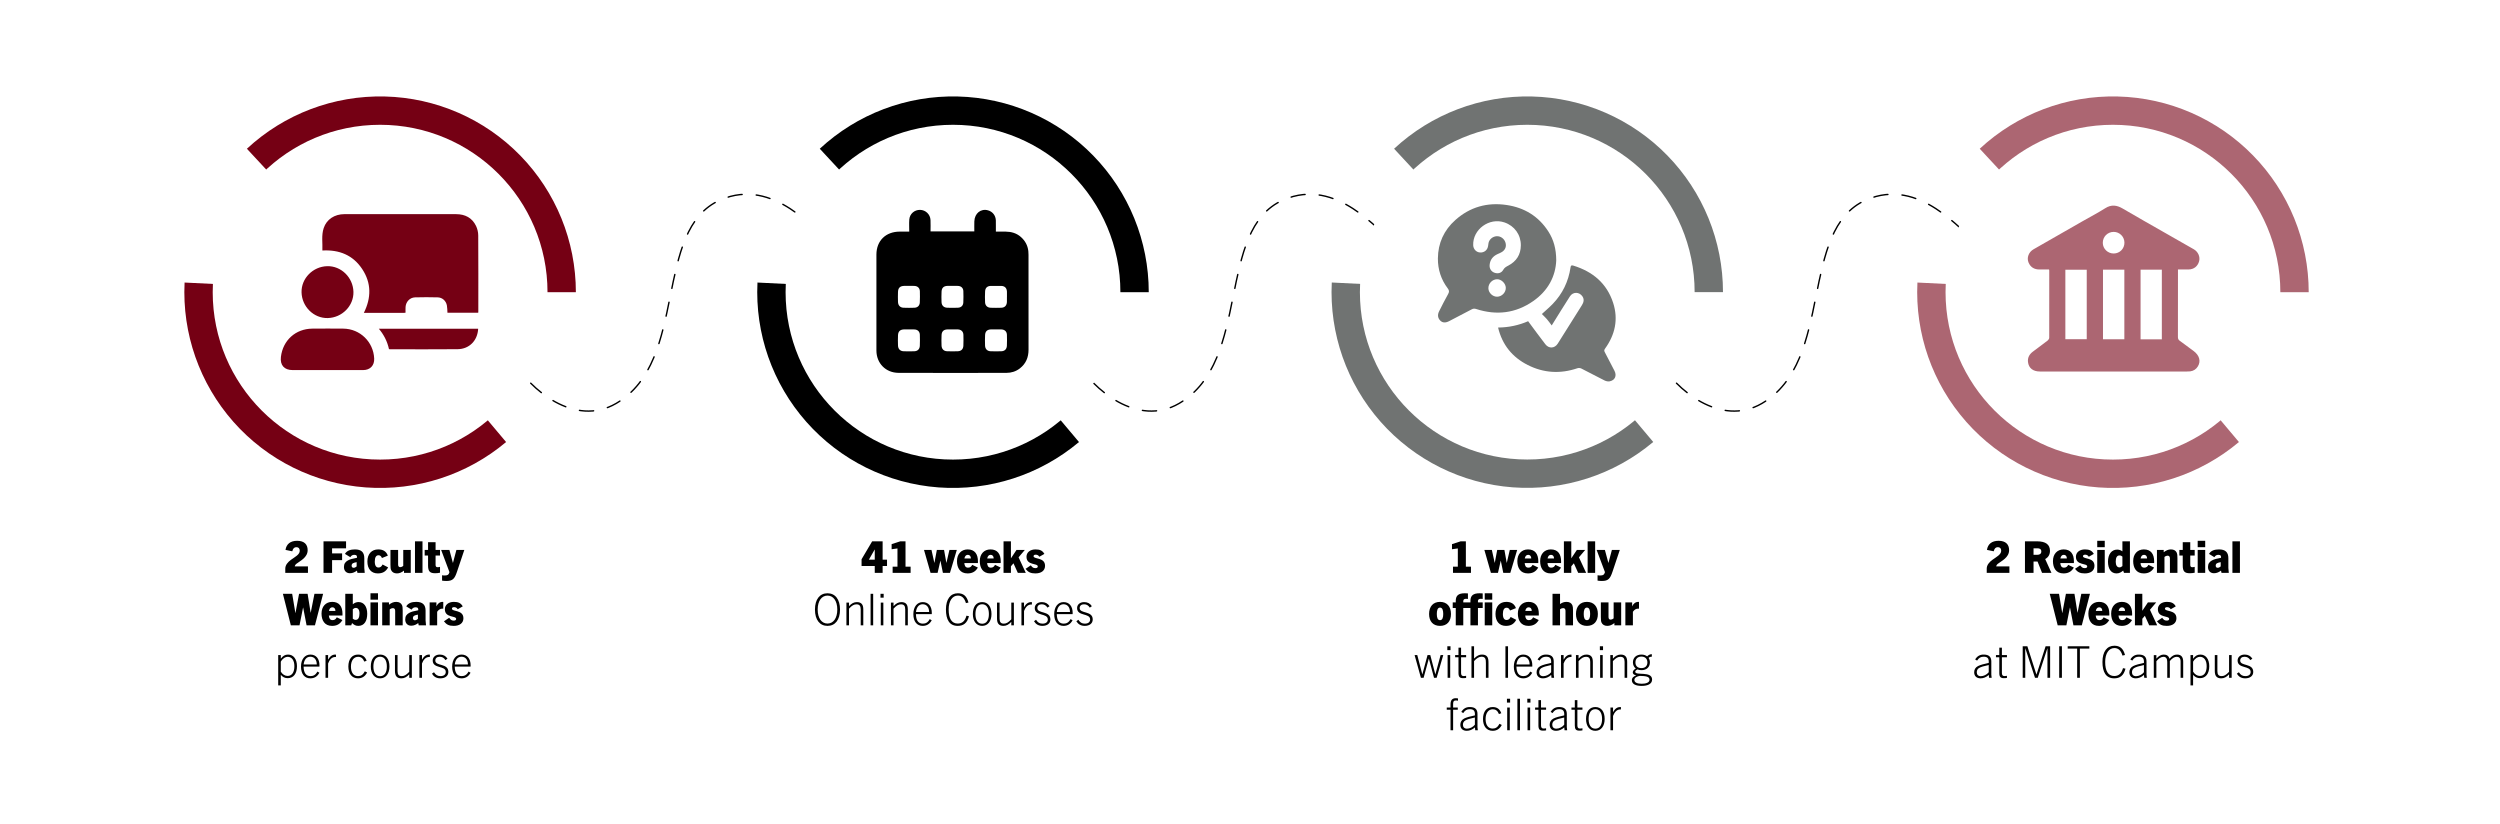
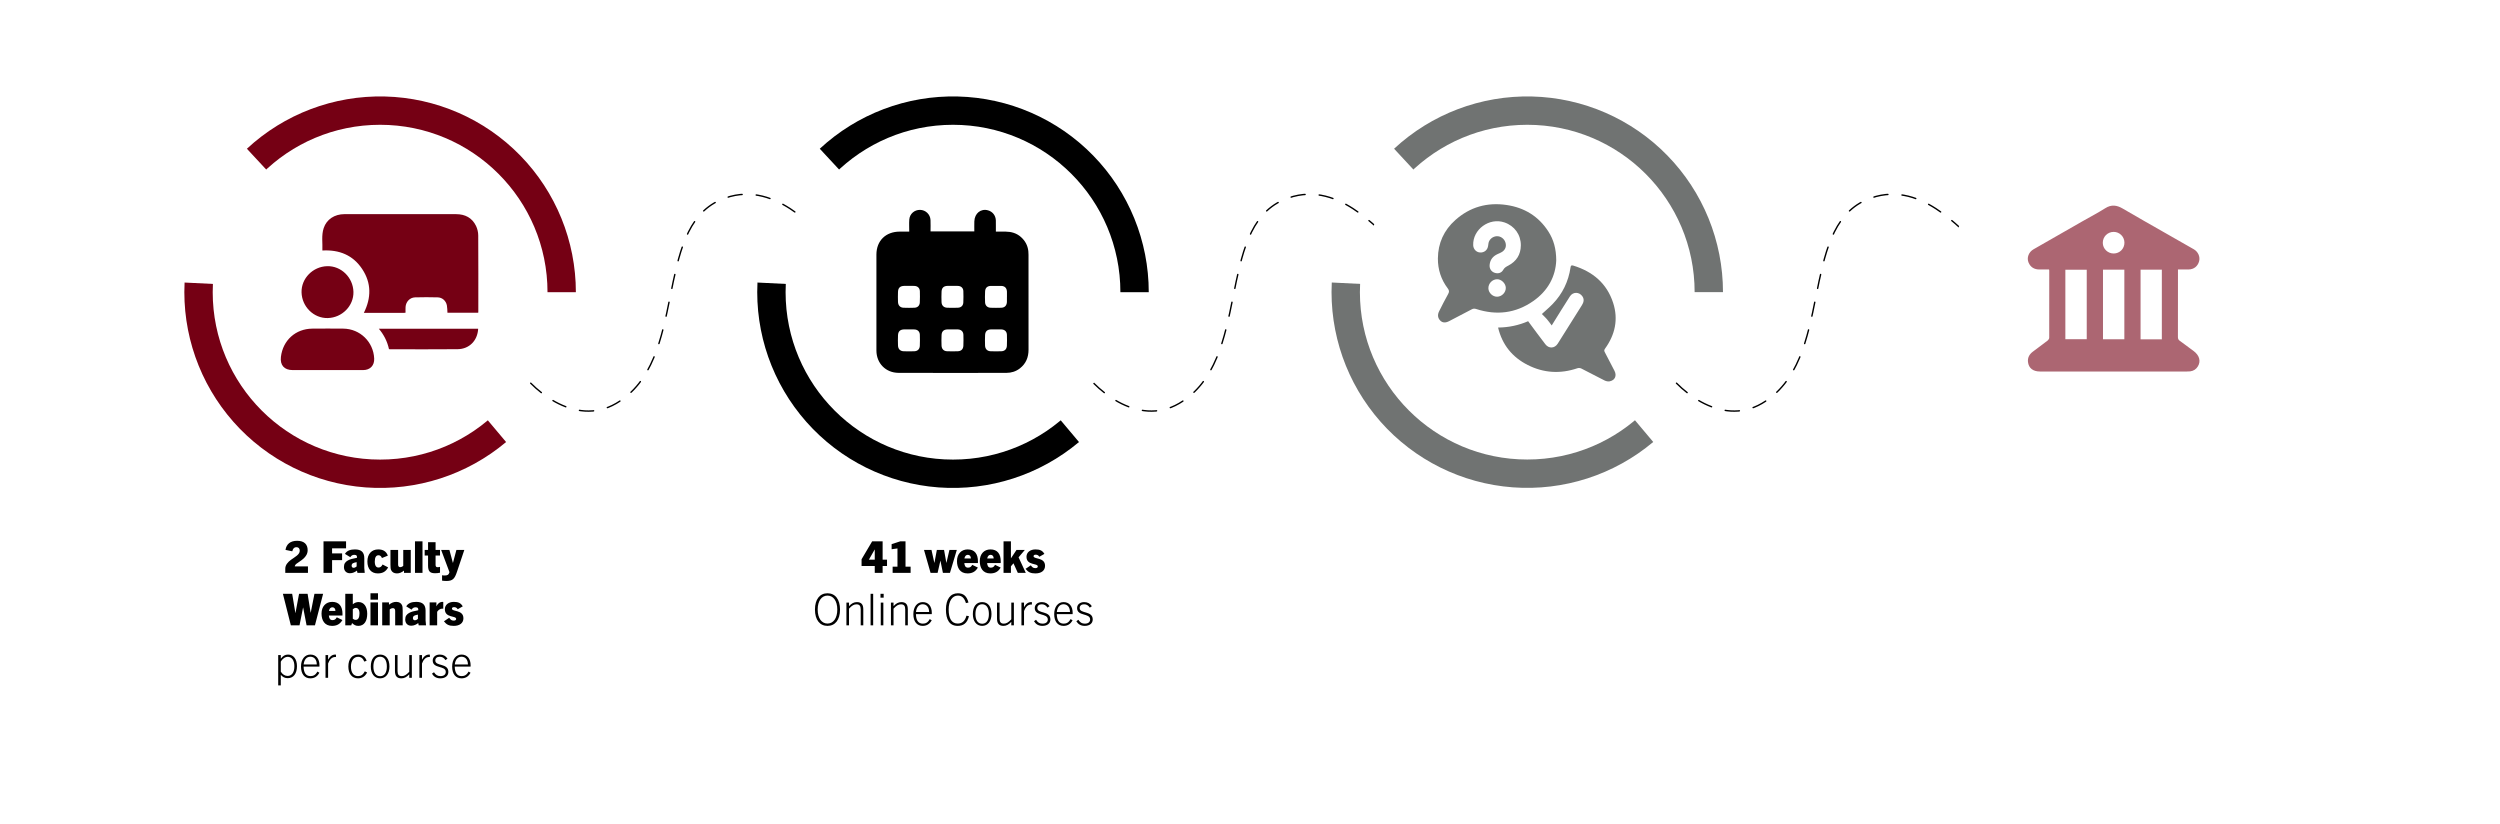
<svg xmlns="http://www.w3.org/2000/svg" width="1763" height="581" viewBox="0 0 1763 581" fill="none">
  <rect width="1763" height="581" fill="white" />
  <path d="M362 254.5C373.5 274.5 405.172 301.584 434.5 284.5C486 254.5 460 162 508 141C545.939 124.402 575.667 164.466 584.5 169.5" stroke="black" stroke-linecap="round" stroke-dasharray="10 10" />
  <path d="M759 254.5C770.5 274.5 802.172 301.584 831.5 284.5C883 254.5 857 162 905 141C942.939 124.402 972.667 164.466 981.5 169.5" stroke="black" stroke-linecap="round" stroke-dasharray="10 10" />
  <path d="M1170 254.5C1181.5 274.5 1213.17 301.584 1242.5 284.5C1294 254.5 1268 162 1316 141C1353.94 124.402 1383.67 164.466 1392.5 169.5" stroke="black" stroke-linecap="round" stroke-dasharray="10 10" />
  <path d="M386.103 206.051C386.103 175.246 374.061 145.661 352.549 123.612C331.037 101.562 301.757 88.795 270.961 88.036C240.165 87.277 210.293 98.585 187.72 119.548M150.144 200.233C148.625 231.001 159.194 261.144 179.594 284.227C199.994 307.309 228.608 321.504 259.329 323.78C290.05 326.056 320.444 316.234 344.023 296.409" stroke="#750014" stroke-width="40" />
  <g filter="url(#filter0_d_7824_56)">
    <circle cx="268.051" cy="206.051" r="118.051" fill="white" />
  </g>
  <path d="M217.174 404H201.178V401.024C201.178 398.389 203.038 396.374 205.177 394.793C208.06 392.685 211.377 391.135 211.377 388.376C211.377 386.733 210.509 385.865 209.021 385.865C207.657 385.865 206.634 386.578 206.107 388.779L201.333 387.787C201.984 383.633 204.805 381.37 209.548 381.37C214.601 381.37 216.957 383.974 216.957 387.973C216.957 393.212 211.563 395.599 209.021 397.583C208.308 398.141 207.905 398.885 207.874 399.443H217.174V404ZM234.185 404H228.14V381.742H244.043V386.671H234.185V390.236H241.253V395.01H234.185V404ZM257.21 404H252.064L251.723 402.388C250.359 403.411 248.778 404.248 246.763 404.248C244.283 404.248 242.547 402.605 242.547 399.846C242.547 397.521 243.57 396.25 245.213 395.289C246.856 394.328 248.902 393.894 251.723 393.367C251.909 392.127 251.537 391.259 249.863 391.259C248.53 391.259 247.662 391.848 247.042 392.933L243.26 390.608C244.624 388.252 247.197 387.446 250.328 387.446C254.73 387.446 256.9 389.399 256.9 393.615V400.528L257.21 404ZM251.506 399.443V396.436C250.235 396.684 249.646 396.808 248.871 397.211C248.282 397.521 247.972 398.172 247.972 398.916C247.972 399.877 248.53 400.404 249.336 400.404C250.173 400.404 250.855 400.032 251.506 399.443ZM269.779 398.079L273.716 400.125C272.042 403.132 269.841 404.372 266.4 404.372C261.843 404.372 259.084 401.21 259.084 395.94C259.084 390.577 262.153 387.446 266.71 387.446C269.903 387.446 272.352 388.624 273.499 391.848L269.345 393.522C268.787 392.158 268.043 391.538 266.834 391.569C265.315 391.6 264.292 392.902 264.292 396.002C264.292 399.133 265.439 400.218 266.927 400.218C268.291 400.218 269.159 399.412 269.779 398.079ZM289.674 404H284.9V402.388C283.164 403.721 281.676 404.372 279.878 404.372C277.925 404.372 276.437 403.504 275.786 401.954C275.476 401.21 275.352 400.311 275.352 398.141V387.818H280.746V398.079C280.746 399.381 281.304 399.97 282.265 399.97C282.854 399.97 283.629 399.691 284.373 399.04V387.818H289.674V404ZM297.944 404H292.643V381.742H297.944V404ZM310.3 399.753V403.876C309.246 404.093 308.099 404.248 306.89 404.248C303.263 404.248 301.868 403.008 301.868 398.792V391.755H299.481V387.818H301.868V382.362H307.169V387.818H310.3V391.755H307.169V398.327C307.169 399.536 307.634 400.001 308.657 400.001C309.153 400.001 309.742 399.908 310.3 399.753ZM322.286 403.163C320.643 408.092 319.31 409.704 314.784 409.704C313.699 409.704 312.614 409.611 311.746 409.456V405.674C312.397 405.798 313.141 405.829 313.668 405.829C315.776 405.829 316.396 405.178 316.799 403.938L316.954 403.442L311.095 387.818H316.923L319.372 396.932H319.434L321.852 387.818H327.432L322.286 403.163ZM222.095 441H216.205L213.787 428.445H213.725L211.214 441H205.107L199.496 418.742H206.037L208.3 432.289H208.362L210.904 418.742H216.918L219.057 432.072H219.119L221.754 418.742H227.861L222.095 441ZM241.462 437.249C239.602 440.504 236.998 441.372 234.146 441.372C228.907 441.372 226.737 437.466 226.737 432.692C226.737 427.639 229.806 424.446 234.27 424.446C239.23 424.446 241.524 427.701 241.524 432.94C241.524 433.219 241.524 433.56 241.493 434.056H231.914C232.069 436.04 232.72 437.311 234.549 437.311C236.037 437.311 236.843 436.567 237.494 435.327L241.462 437.249ZM234.394 428.259C233.03 428.259 232.286 429.251 231.976 430.832H236.533C236.564 429.251 235.696 428.259 234.394 428.259ZM247.679 441H243.494V418.742H248.795V426.12C250.221 424.973 251.523 424.57 252.825 424.57C256.638 424.57 258.963 427.732 258.963 432.847C258.963 437.776 256.979 441.372 252.67 441.372C250.686 441.372 249.632 440.597 248.268 439.388L247.679 441ZM248.795 429.623V436.319C249.291 436.784 250.004 437.125 250.841 437.125C252.639 437.125 253.507 435.482 253.507 432.568C253.507 429.995 252.484 428.693 250.872 428.693C250.159 428.693 249.446 429.065 248.795 429.623ZM266.565 422.896H261.264V418.37H266.565V422.896ZM266.565 441H261.264V424.818H266.565V441ZM283.975 441H278.674V430.739C278.674 429.437 277.992 428.848 277.031 428.848C276.442 428.848 275.574 429.127 274.83 429.778V441H269.529V424.818H274.303V426.43C276.039 425.097 277.589 424.446 279.387 424.446C281.495 424.446 282.89 425.314 283.541 426.864C283.851 427.608 283.975 428.507 283.975 430.677V441ZM300.426 441H295.28L294.939 439.388C293.575 440.411 291.994 441.248 289.979 441.248C287.499 441.248 285.763 439.605 285.763 436.846C285.763 434.521 286.786 433.25 288.429 432.289C290.072 431.328 292.118 430.894 294.939 430.367C295.125 429.127 294.753 428.259 293.079 428.259C291.746 428.259 290.878 428.848 290.258 429.933L286.476 427.608C287.84 425.252 290.413 424.446 293.544 424.446C297.946 424.446 300.116 426.399 300.116 430.615V437.528L300.426 441ZM294.722 436.443V433.436C293.451 433.684 292.862 433.808 292.087 434.211C291.498 434.521 291.188 435.172 291.188 435.916C291.188 436.877 291.746 437.404 292.552 437.404C293.389 437.404 294.071 437.032 294.722 436.443ZM308.282 441H302.981V424.818H307.755V427.608C308.592 425.779 310.018 424.446 312.095 424.446C312.281 424.446 312.374 424.446 312.591 424.477V429.251C312.312 429.22 312.126 429.22 311.971 429.22C310.576 429.22 309.398 429.84 308.282 431.421V441ZM326.332 427.608L322.798 429.623C322.023 428.445 321.186 428.166 320.194 428.166C319.233 428.166 318.706 428.538 318.706 429.251C318.706 431.545 326.797 429.809 326.797 436.009C326.797 439.481 324.038 441.372 319.977 441.372C316.66 441.372 314.893 440.504 313.064 438.148L316.753 435.668C317.776 436.97 318.303 437.652 319.977 437.652C321.062 437.652 321.682 437.218 321.682 436.474C321.682 433.932 313.715 435.978 313.715 429.623C313.715 426.492 316.35 424.446 320.07 424.446C323.015 424.446 324.937 425.159 326.332 427.608ZM198.018 483.332H196.189V461.973H198.018V464.546C199.475 462.562 200.963 461.601 203.164 461.601C207.008 461.601 209.426 464.887 209.426 469.816C209.426 475.055 206.946 478.248 202.885 478.248C200.901 478.248 199.413 477.504 198.018 475.892V483.332ZM198.018 466.623V473.66C199.227 475.613 200.963 476.667 202.792 476.667C205.954 476.667 207.597 473.97 207.597 469.816C207.597 465.693 205.799 463.182 202.854 463.182C201.335 463.182 199.444 464.143 198.018 466.623ZM225.223 474.404C223.766 477.225 221.503 478.372 218.837 478.372C214.838 478.372 212.265 475.365 212.265 470.095C212.265 464.887 214.993 461.601 218.868 461.601C222.991 461.601 225.285 464.639 225.285 469.196C225.285 469.413 225.285 469.692 225.254 470.095H214.094C214.187 474.249 215.582 476.791 218.961 476.791C220.945 476.791 222.588 475.985 223.797 473.598L225.223 474.404ZM218.806 463.12C215.892 463.12 214.435 465.662 214.125 468.576H223.394C223.363 465.321 221.751 463.12 218.806 463.12ZM231.379 478H229.55V461.973H231.379V465.197C232.805 462.624 234.479 461.601 236.432 461.601C236.618 461.601 236.711 461.601 236.928 461.632V463.337C236.68 463.306 236.463 463.306 236.37 463.306C233.859 463.306 232.247 465.538 231.379 467.894V478ZM257.282 473.412L258.894 474.249C257.468 477.008 255.298 478.372 252.477 478.372C248.199 478.372 245.657 475.117 245.657 470.064C245.657 464.763 248.23 461.601 252.508 461.601C255.422 461.601 257.499 462.965 258.553 465.972L256.91 466.561C255.949 464.205 254.585 463.182 252.539 463.182C249.47 463.182 247.486 465.848 247.486 470.064C247.486 474.311 249.315 476.791 252.477 476.791C254.523 476.791 256.011 475.861 257.282 473.412ZM268.062 478.372C264.094 478.372 261.49 475.179 261.49 470.033C261.49 464.732 263.97 461.601 268.062 461.601C272.154 461.601 274.634 464.732 274.634 470.033C274.634 475.179 272.03 478.372 268.062 478.372ZM268.062 476.853C271.224 476.853 272.805 474.156 272.805 470.033C272.805 465.879 271.224 463.12 268.062 463.12C264.9 463.12 263.319 465.879 263.319 470.033C263.319 474.156 264.9 476.853 268.062 476.853ZM290.432 478H288.603V475.52C286.836 477.442 285.131 478.372 283.054 478.372C281.442 478.372 280.264 477.907 279.52 476.977C278.807 476.109 278.528 474.807 278.528 473.133V461.973H280.357V473.226C280.357 475.706 281.225 476.791 283.333 476.791C285.038 476.791 286.433 476.078 288.603 473.753V461.973H290.432V478ZM297.587 478H295.758V461.973H297.587V465.197C299.013 462.624 300.687 461.601 302.64 461.601C302.826 461.601 302.919 461.601 303.136 461.632V463.337C302.888 463.306 302.671 463.306 302.578 463.306C300.067 463.306 298.455 465.538 297.587 467.894V478ZM315.562 464.484L314.136 465.507C313.02 463.802 311.78 463.151 310.013 463.151C308.091 463.151 306.975 464.205 306.975 465.817C306.975 470.002 316.182 467.46 316.182 473.846C316.182 476.667 313.888 478.372 310.54 478.372C307.812 478.372 305.921 477.225 304.619 475.086L306.045 474.063C307.285 476.016 308.587 476.791 310.633 476.791C313.02 476.791 314.353 475.644 314.353 473.846C314.353 469.165 305.146 471.769 305.146 465.817C305.146 463.337 307.192 461.601 310.137 461.601C312.586 461.601 314.353 462.593 315.562 464.484ZM331.816 474.404C330.359 477.225 328.096 478.372 325.43 478.372C321.431 478.372 318.858 475.365 318.858 470.095C318.858 464.887 321.586 461.601 325.461 461.601C329.584 461.601 331.878 464.639 331.878 469.196C331.878 469.413 331.878 469.692 331.847 470.095H320.687C320.78 474.249 322.175 476.791 325.554 476.791C327.538 476.791 329.181 475.985 330.39 473.598L331.816 474.404ZM325.399 463.12C322.485 463.12 321.028 465.662 320.718 468.576H329.987C329.956 465.321 328.344 463.12 325.399 463.12Z" fill="black" />
  <path d="M1195.05 206.026C1195.05 175.227 1183.01 145.649 1161.5 123.604C1140 101.559 1110.72 88.795 1079.93 88.036C1049.15 87.277 1019.28 98.583 996.711 119.541M959.144 200.209C957.626 230.97 968.192 261.106 988.587 284.184C1008.98 307.262 1037.59 321.453 1068.31 323.729C1099.02 326.004 1129.41 316.184 1152.98 296.364" stroke="#707372" stroke-width="40" />
  <g filter="url(#filter1_d_7824_56)">
    <circle cx="1077.03" cy="206.026" r="118.026" fill="white" />
  </g>
  <path d="M790.103 206.051C790.103 175.246 778.061 145.661 756.549 123.612C735.037 101.562 705.757 88.795 674.961 88.036C644.165 87.277 614.293 98.585 591.72 119.548M554.144 200.233C552.625 231.001 563.194 261.144 583.594 284.227C603.994 307.309 632.608 321.504 663.329 323.78C694.05 326.056 724.444 316.234 748.023 296.409" stroke="black" stroke-width="40" />
  <g filter="url(#filter2_d_7824_56)">
    <circle cx="672.051" cy="206.051" r="118.051" fill="white" />
  </g>
  <path d="M1608.1 206.051C1608.1 175.246 1596.06 145.661 1574.55 123.612C1553.04 101.562 1523.76 88.795 1492.96 88.036C1462.17 87.277 1432.29 98.585 1409.72 119.548M1372.14 200.233C1370.63 231.001 1381.19 261.144 1401.59 284.227C1421.99 307.309 1450.61 321.504 1481.33 323.78C1512.05 326.056 1542.44 316.234 1566.02 296.409" stroke="white" stroke-width="40" />
-   <path d="M1608.1 206.051C1608.1 175.246 1596.06 145.661 1574.55 123.612C1553.04 101.562 1523.76 88.795 1492.96 88.036C1462.17 87.277 1432.29 98.585 1409.72 119.548M1372.14 200.233C1370.63 231.001 1381.19 261.144 1401.59 284.227C1421.99 307.309 1450.61 321.504 1481.33 323.78C1512.05 326.056 1542.44 316.234 1566.02 296.409" stroke="#750014" stroke-opacity="0.6" stroke-width="40" />
  <g filter="url(#filter3_d_7824_56)">
    <circle cx="1490.05" cy="206.051" r="118.051" fill="white" />
  </g>
  <path d="M622.428 404H616.879V399.164H607.579V394.39L615.05 381.742H622.428V394.7H625.528V399.164H622.428V404ZM616.879 394.7V387.539H616.817L612.725 394.7H616.879ZM642.165 404H629.486V399.598H632.896V386.764L628.773 387.322V383.726L634.88 381.742H638.569V399.598H642.165V404ZM669.903 404H664.943L663.207 395.475H663.145L661.192 404H656.232L651.613 387.818H656.883L658.898 396.901H658.96L660.665 387.818H665.749L667.361 396.901H667.423L669.531 387.818H674.739L669.903 404ZM689.59 400.249C687.73 403.504 685.126 404.372 682.274 404.372C677.035 404.372 674.865 400.466 674.865 395.692C674.865 390.639 677.934 387.446 682.398 387.446C687.358 387.446 689.652 390.701 689.652 395.94C689.652 396.219 689.652 396.56 689.621 397.056H680.042C680.197 399.04 680.848 400.311 682.677 400.311C684.165 400.311 684.971 399.567 685.622 398.327L689.59 400.249ZM682.522 391.259C681.158 391.259 680.414 392.251 680.104 393.832H684.661C684.692 392.251 683.824 391.259 682.522 391.259ZM705.665 400.249C703.805 403.504 701.201 404.372 698.349 404.372C693.11 404.372 690.94 400.466 690.94 395.692C690.94 390.639 694.009 387.446 698.473 387.446C703.433 387.446 705.727 390.701 705.727 395.94C705.727 396.219 705.727 396.56 705.696 397.056H696.117C696.272 399.04 696.923 400.311 698.752 400.311C700.24 400.311 701.046 399.567 701.697 398.327L705.665 400.249ZM698.597 391.259C697.233 391.259 696.489 392.251 696.179 393.832H700.736C700.767 392.251 699.899 391.259 698.597 391.259ZM723.383 404H717.772L714.703 397.242L712.905 399.35V404H707.697V381.742H712.905V393.646H712.967L716.842 387.818H722.701L718.299 393.026L723.383 404ZM736.498 390.608L732.964 392.623C732.189 391.445 731.352 391.166 730.36 391.166C729.399 391.166 728.872 391.538 728.872 392.251C728.872 394.545 736.963 392.809 736.963 399.009C736.963 402.481 734.204 404.372 730.143 404.372C726.826 404.372 725.059 403.504 723.23 401.148L726.919 398.668C727.942 399.97 728.469 400.652 730.143 400.652C731.228 400.652 731.848 400.218 731.848 399.474C731.848 396.932 723.881 398.978 723.881 392.623C723.881 389.492 726.516 387.446 730.236 387.446C733.181 387.446 735.103 388.159 736.498 390.608ZM583.543 441.372C578.118 441.372 574.708 437.125 574.708 429.871C574.708 422.617 578.118 418.37 583.543 418.37C588.968 418.37 592.378 422.617 592.378 429.871C592.378 437.125 588.968 441.372 583.543 441.372ZM583.543 439.729C587.635 439.729 590.456 436.04 590.456 429.871C590.456 423.702 587.635 420.013 583.543 420.013C579.451 420.013 576.63 423.702 576.63 429.871C576.63 436.04 579.451 439.729 583.543 439.729ZM608.798 441H606.969V429.747C606.969 427.267 606.101 426.182 603.993 426.182C602.288 426.182 600.893 426.895 598.723 429.22V441H596.894V424.973H598.723V427.453C600.49 425.531 602.195 424.601 604.272 424.601C605.884 424.601 607.062 425.066 607.806 425.996C608.519 426.864 608.798 428.166 608.798 429.84V441ZM615.767 441H613.938V418.742H615.767V441ZM623.159 421.47H620.927V418.742H623.159V421.47ZM622.942 441H621.113V424.973H622.942V441ZM640.192 441H638.363V429.747C638.363 427.267 637.495 426.182 635.387 426.182C633.682 426.182 632.287 426.895 630.117 429.22V441H628.288V424.973H630.117V427.453C631.884 425.531 633.589 424.601 635.666 424.601C637.278 424.601 638.456 425.066 639.2 425.996C639.913 426.864 640.192 428.166 640.192 429.84V441ZM657.05 437.404C655.593 440.225 653.33 441.372 650.664 441.372C646.665 441.372 644.092 438.365 644.092 433.095C644.092 427.887 646.82 424.601 650.695 424.601C654.818 424.601 657.112 427.639 657.112 432.196C657.112 432.413 657.112 432.692 657.081 433.095H645.921C646.014 437.249 647.409 439.791 650.788 439.791C652.772 439.791 654.415 438.985 655.624 436.598L657.05 437.404ZM650.633 426.12C647.719 426.12 646.262 428.662 645.952 431.576H655.221C655.19 428.321 653.578 426.12 650.633 426.12ZM681.549 434.18L683.316 434.552C682.076 439.45 679.348 441.372 675.38 441.372C669.521 441.372 667.072 436.939 667.072 429.809C667.072 422.586 670.234 418.37 675.473 418.37C679.317 418.37 681.735 420.199 682.975 424.911L681.177 425.314C680.092 421.656 678.263 420.013 675.473 420.013C671.536 420.013 668.994 423.888 668.994 429.809C668.994 436.133 671.071 439.729 675.38 439.729C678.511 439.729 680.526 437.962 681.549 434.18ZM692.623 441.372C688.655 441.372 686.051 438.179 686.051 433.033C686.051 427.732 688.531 424.601 692.623 424.601C696.715 424.601 699.195 427.732 699.195 433.033C699.195 438.179 696.591 441.372 692.623 441.372ZM692.623 439.853C695.785 439.853 697.366 437.156 697.366 433.033C697.366 428.879 695.785 426.12 692.623 426.12C689.461 426.12 687.88 428.879 687.88 433.033C687.88 437.156 689.461 439.853 692.623 439.853ZM714.993 441H713.164V438.52C711.397 440.442 709.692 441.372 707.615 441.372C706.003 441.372 704.825 440.907 704.081 439.977C703.368 439.109 703.089 437.807 703.089 436.133V424.973H704.918V436.226C704.918 438.706 705.786 439.791 707.894 439.791C709.599 439.791 710.994 439.078 713.164 436.753V424.973H714.993V441ZM722.148 441H720.319V424.973H722.148V428.197C723.574 425.624 725.248 424.601 727.201 424.601C727.387 424.601 727.48 424.601 727.697 424.632V426.337C727.449 426.306 727.232 426.306 727.139 426.306C724.628 426.306 723.016 428.538 722.148 430.894V441ZM740.123 427.484L738.697 428.507C737.581 426.802 736.341 426.151 734.574 426.151C732.652 426.151 731.536 427.205 731.536 428.817C731.536 433.002 740.743 430.46 740.743 436.846C740.743 439.667 738.449 441.372 735.101 441.372C732.373 441.372 730.482 440.225 729.18 438.086L730.606 437.063C731.846 439.016 733.148 439.791 735.194 439.791C737.581 439.791 738.914 438.644 738.914 436.846C738.914 432.165 729.707 434.769 729.707 428.817C729.707 426.337 731.753 424.601 734.698 424.601C737.147 424.601 738.914 425.593 740.123 427.484ZM756.377 437.404C754.92 440.225 752.657 441.372 749.991 441.372C745.992 441.372 743.419 438.365 743.419 433.095C743.419 427.887 746.147 424.601 750.022 424.601C754.145 424.601 756.439 427.639 756.439 432.196C756.439 432.413 756.439 432.692 756.408 433.095H745.248C745.341 437.249 746.736 439.791 750.115 439.791C752.099 439.791 753.742 438.985 754.951 436.598L756.377 437.404ZM749.96 426.12C747.046 426.12 745.589 428.662 745.279 431.576H754.548C754.517 428.321 752.905 426.12 749.96 426.12ZM769.973 427.484L768.547 428.507C767.431 426.802 766.191 426.151 764.424 426.151C762.502 426.151 761.386 427.205 761.386 428.817C761.386 433.002 770.593 430.46 770.593 436.846C770.593 439.667 768.299 441.372 764.951 441.372C762.223 441.372 760.332 440.225 759.03 438.086L760.456 437.063C761.696 439.016 762.998 439.791 765.044 439.791C767.431 439.791 768.764 438.644 768.764 436.846C768.764 432.165 759.557 434.769 759.557 428.817C759.557 426.337 761.603 424.601 764.548 424.601C766.997 424.601 768.764 425.593 769.973 427.484Z" fill="black" />
-   <path d="M1037.33 404H1024.65V399.598H1028.06V386.764L1023.94 387.322V383.726L1030.05 381.742H1033.73V399.598H1037.33V404ZM1065.07 404H1060.11L1058.37 395.475H1058.31L1056.36 404H1051.4L1046.78 387.818H1052.05L1054.06 396.901H1054.12L1055.83 387.818H1060.91L1062.53 396.901H1062.59L1064.7 387.818H1069.9L1065.07 404ZM1084.76 400.249C1082.9 403.504 1080.29 404.372 1077.44 404.372C1072.2 404.372 1070.03 400.466 1070.03 395.692C1070.03 390.639 1073.1 387.446 1077.56 387.446C1082.52 387.446 1084.82 390.701 1084.82 395.94C1084.82 396.219 1084.82 396.56 1084.79 397.056H1075.21C1075.36 399.04 1076.01 400.311 1077.84 400.311C1079.33 400.311 1080.14 399.567 1080.79 398.327L1084.76 400.249ZM1077.69 391.259C1076.32 391.259 1075.58 392.251 1075.27 393.832H1079.83C1079.86 392.251 1078.99 391.259 1077.69 391.259ZM1100.83 400.249C1098.97 403.504 1096.37 404.372 1093.51 404.372C1088.28 404.372 1086.11 400.466 1086.11 395.692C1086.11 390.639 1089.17 387.446 1093.64 387.446C1098.6 387.446 1100.89 390.701 1100.89 395.94C1100.89 396.219 1100.89 396.56 1100.86 397.056H1091.28C1091.44 399.04 1092.09 400.311 1093.92 400.311C1095.41 400.311 1096.21 399.567 1096.86 398.327L1100.83 400.249ZM1093.76 391.259C1092.4 391.259 1091.65 392.251 1091.34 393.832H1095.9C1095.93 392.251 1095.06 391.259 1093.76 391.259ZM1118.55 404H1112.94L1109.87 397.242L1108.07 399.35V404H1102.86V381.742H1108.07V393.646H1108.13L1112.01 387.818H1117.87L1113.46 393.026L1118.55 404ZM1124.9 404H1119.6V381.742H1124.9V404ZM1137.14 403.163C1135.49 408.092 1134.16 409.704 1129.64 409.704C1128.55 409.704 1127.47 409.611 1126.6 409.456V405.674C1127.25 405.798 1127.99 405.829 1128.52 405.829C1130.63 405.829 1131.25 405.178 1131.65 403.938L1131.81 403.442L1125.95 387.818H1131.77L1134.22 396.932H1134.29L1136.7 387.818H1142.28L1137.14 403.163ZM1015.51 441.372C1010.61 441.372 1007.79 438.21 1007.79 433.002C1007.79 427.639 1010.7 424.446 1015.51 424.446C1020.31 424.446 1023.23 427.639 1023.23 433.002C1023.23 438.21 1020.4 441.372 1015.51 441.372ZM1015.51 437.342C1017.18 437.342 1017.77 435.575 1017.77 433.002C1017.77 430.615 1017.3 428.476 1015.51 428.476C1013.71 428.476 1013.24 430.615 1013.24 433.002C1013.24 435.575 1013.83 437.342 1015.51 437.342ZM1042.25 441H1036.95V428.755H1031.9V441H1026.6V428.755H1024.46V424.818H1026.6V423.764C1026.6 419.982 1028.49 418.37 1032.98 418.37C1033.73 418.37 1034.47 418.401 1035.19 418.463V422.369C1034.84 422.307 1034.26 422.276 1033.95 422.276C1032.89 422.276 1031.9 422.524 1031.9 423.888V424.818H1036.95V423.764C1036.95 419.982 1038.91 418.37 1043.4 418.37C1044.14 418.37 1044.89 418.401 1045.6 418.463V422.369C1045.26 422.307 1044.67 422.276 1044.36 422.276C1043.31 422.276 1042.25 422.524 1042.25 423.888V424.818H1045.6V428.755H1042.25V441ZM1052.33 422.896H1047.03V418.37H1052.33V422.896ZM1052.33 441H1047.03V424.818H1052.33V441ZM1065.32 435.079L1069.25 437.125C1067.58 440.132 1065.38 441.372 1061.94 441.372C1057.38 441.372 1054.62 438.21 1054.62 432.94C1054.62 427.577 1057.69 424.446 1062.25 424.446C1065.44 424.446 1067.89 425.624 1069.04 428.848L1064.88 430.522C1064.32 429.158 1063.58 428.538 1062.37 428.569C1060.85 428.6 1059.83 429.902 1059.83 433.002C1059.83 436.133 1060.98 437.218 1062.46 437.218C1063.83 437.218 1064.7 436.412 1065.32 435.079ZM1085.12 437.249C1083.26 440.504 1080.65 441.372 1077.8 441.372C1072.56 441.372 1070.39 437.466 1070.39 432.692C1070.39 427.639 1073.46 424.446 1077.93 424.446C1082.89 424.446 1085.18 427.701 1085.18 432.94C1085.18 433.219 1085.18 433.56 1085.15 434.056H1075.57C1075.73 436.04 1076.38 437.311 1078.21 437.311C1079.69 437.311 1080.5 436.567 1081.15 435.327L1085.12 437.249ZM1078.05 428.259C1076.69 428.259 1075.94 429.251 1075.63 430.832H1080.19C1080.22 429.251 1079.35 428.259 1078.05 428.259ZM1109.29 441H1103.99V430.739C1103.99 429.437 1103.3 428.848 1102.34 428.848C1101.75 428.848 1100.98 429.034 1100.14 429.685V441H1094.84V418.742H1100.14V425.996C1101.66 424.942 1102.93 424.446 1104.73 424.446C1106.84 424.446 1108.2 425.314 1108.85 426.864C1109.16 427.608 1109.29 428.507 1109.29 430.677V441ZM1119.1 441.372C1114.2 441.372 1111.38 438.21 1111.38 433.002C1111.38 427.639 1114.3 424.446 1119.1 424.446C1123.91 424.446 1126.82 427.639 1126.82 433.002C1126.82 438.21 1124 441.372 1119.1 441.372ZM1119.1 437.342C1120.78 437.342 1121.37 435.575 1121.37 433.002C1121.37 430.615 1120.9 428.476 1119.1 428.476C1117.3 428.476 1116.84 430.615 1116.84 433.002C1116.84 435.575 1117.43 437.342 1119.1 437.342ZM1143.25 441H1138.47V439.388C1136.74 440.721 1135.25 441.372 1133.45 441.372C1131.5 441.372 1130.01 440.504 1129.36 438.954C1129.05 438.21 1128.92 437.311 1128.92 435.141V424.818H1134.32V435.079C1134.32 436.381 1134.88 436.97 1135.84 436.97C1136.43 436.97 1137.2 436.691 1137.94 436.04V424.818H1143.25V441ZM1151.52 441H1146.21V424.818H1150.99V427.608C1151.83 425.779 1153.25 424.446 1155.33 424.446C1155.51 424.446 1155.61 424.446 1155.82 424.477V429.251C1155.55 429.22 1155.36 429.22 1155.2 429.22C1153.81 429.22 1152.63 429.84 1151.52 431.421V441ZM1013.11 478H1011.28L1007.65 464.484H1007.59L1003.93 478H1002.04L997.576 461.973H999.467L1003 475.52H1003.06L1006.69 461.973H1008.64L1012.18 475.52H1012.24L1015.9 461.973H1017.79L1013.11 478ZM1022.9 458.47H1020.66V455.742H1022.9V458.47ZM1022.68 478H1020.85V461.973H1022.68V478ZM1033.91 476.574V478.062C1033.23 478.186 1032.58 478.248 1031.74 478.248C1029.39 478.248 1028.52 477.318 1028.52 474.59V463.492H1026.16V461.973H1028.52V456.734H1030.35V461.973H1033.91V463.492H1030.35V474.559C1030.35 475.985 1030.84 476.76 1032.05 476.76C1032.67 476.76 1033.2 476.729 1033.91 476.574ZM1049.68 478H1047.85V467.584C1047.85 465.011 1047.63 463.12 1044.78 463.12C1042.95 463.12 1041.25 464.267 1039.51 466.189V478H1037.68V455.742H1039.51V464.391C1041.62 462.283 1043.29 461.601 1045 461.601C1046.76 461.601 1047.88 462.004 1048.69 462.996C1049.52 464.019 1049.68 465.445 1049.68 467.646V478ZM1063.46 478H1061.63V455.742H1063.46V478ZM1080.52 474.404C1079.06 477.225 1076.8 478.372 1074.13 478.372C1070.14 478.372 1067.56 475.365 1067.56 470.095C1067.56 464.887 1070.29 461.601 1074.17 461.601C1078.29 461.601 1080.58 464.639 1080.58 469.196C1080.58 469.413 1080.58 469.692 1080.55 470.095H1069.39C1069.48 474.249 1070.88 476.791 1074.26 476.791C1076.24 476.791 1077.89 475.985 1079.09 473.598L1080.52 474.404ZM1074.1 463.12C1071.19 463.12 1069.73 465.662 1069.42 468.576H1078.69C1078.66 465.321 1077.05 463.12 1074.1 463.12ZM1095.95 478H1094.12L1093.9 475.954C1092.1 477.597 1090.09 478.372 1088.13 478.372C1085.22 478.372 1083.61 476.667 1083.61 474.094C1083.61 472.358 1084.35 470.746 1086.27 469.723C1087.85 468.886 1090.89 468.111 1093.87 467.491C1094.12 464.081 1092.85 463.12 1090.27 463.12C1088.23 463.12 1086.89 463.895 1085.65 465.848L1084.29 465.042C1085.78 462.655 1087.67 461.601 1090.27 461.601C1094.05 461.601 1095.7 463.244 1095.7 466.499V475.83L1095.95 478ZM1093.87 474.063V468.979C1090.4 469.692 1088.38 470.312 1087.05 471.087C1085.96 471.738 1085.44 472.792 1085.44 474.094C1085.44 475.768 1086.46 476.853 1088.29 476.853C1090.24 476.853 1092.54 475.768 1093.87 474.063ZM1102.66 478H1100.83V461.973H1102.66V465.197C1104.09 462.624 1105.76 461.601 1107.71 461.601C1107.9 461.601 1107.99 461.601 1108.21 461.632V463.337C1107.96 463.306 1107.74 463.306 1107.65 463.306C1105.14 463.306 1103.53 465.538 1102.66 467.894V478ZM1123.27 478H1121.44V466.747C1121.44 464.267 1120.57 463.182 1118.47 463.182C1116.76 463.182 1115.37 463.895 1113.2 466.22V478H1111.37V461.973H1113.2V464.453C1114.96 462.531 1116.67 461.601 1118.74 461.601C1120.36 461.601 1121.53 462.066 1122.28 462.996C1122.99 463.864 1123.27 465.166 1123.27 466.84V478ZM1130.46 458.47H1128.22V455.742H1130.46V458.47ZM1130.24 478H1128.41V461.973H1130.24V478ZM1147.49 478H1145.66V466.747C1145.66 464.267 1144.79 463.182 1142.68 463.182C1140.98 463.182 1139.58 463.895 1137.41 466.22V478H1135.59V461.973H1137.41V464.453C1139.18 462.531 1140.89 461.601 1142.96 461.601C1144.58 461.601 1145.75 462.066 1146.5 462.996C1147.21 463.864 1147.49 465.166 1147.49 466.84V478ZM1163.51 467.088C1163.51 470.467 1161.15 472.606 1157.53 472.606C1156.47 472.606 1155.51 472.42 1154.68 472.079C1153.9 472.482 1153.16 473.04 1153.16 473.722C1153.16 476.698 1165.06 472.947 1165.06 479.24C1165.06 482.402 1161.77 483.704 1157.74 483.704C1153.56 483.704 1150.8 482.464 1150.8 479.674C1150.8 477.969 1151.98 476.977 1153.81 476.326V476.264C1152.35 475.954 1151.42 475.272 1151.42 474.187C1151.42 473.164 1152.29 472.172 1153.56 471.428C1152.29 470.467 1151.54 468.979 1151.54 467.088C1151.54 463.833 1153.9 461.601 1157.53 461.601C1159.17 461.601 1160.57 462.066 1161.59 462.903C1162.39 461.973 1163.51 461.322 1164.87 461.322V463.089C1163.94 463.089 1163.17 463.399 1162.55 463.926C1163.17 464.794 1163.51 465.879 1163.51 467.088ZM1161.74 467.15C1161.74 464.608 1160.16 463.027 1157.53 463.027C1154.89 463.027 1153.31 464.608 1153.31 467.15C1153.31 469.723 1154.95 471.149 1157.53 471.149C1160.1 471.149 1161.74 469.723 1161.74 467.15ZM1163.23 479.395C1163.23 477.07 1160.75 476.76 1156.44 476.636C1154.52 476.915 1152.57 477.814 1152.57 479.519C1152.57 481.348 1154.71 482.185 1157.74 482.185C1160.72 482.185 1163.23 481.348 1163.23 479.395ZM1024.74 515H1022.91V500.492H1020.25V498.973H1022.91V496.772C1022.91 493.951 1023.9 492.37 1026.72 492.37C1027.19 492.37 1027.65 492.401 1028.18 492.525V494.137C1027.75 494.013 1027.31 493.951 1026.88 493.951C1025.39 493.951 1024.74 494.447 1024.74 496.431V498.973H1028.03V500.492H1024.74V515ZM1042.16 515H1040.34L1040.12 512.954C1038.32 514.597 1036.31 515.372 1034.35 515.372C1031.44 515.372 1029.83 513.667 1029.83 511.094C1029.83 509.358 1030.57 507.746 1032.49 506.723C1034.07 505.886 1037.11 505.111 1040.09 504.491C1040.34 501.081 1039.06 500.12 1036.49 500.12C1034.45 500.12 1033.11 500.895 1031.87 502.848L1030.51 502.042C1032 499.655 1033.89 498.601 1036.49 498.601C1040.27 498.601 1041.92 500.244 1041.92 503.499V512.83L1042.16 515ZM1040.09 511.063V505.979C1036.62 506.692 1034.6 507.312 1033.27 508.087C1032.18 508.738 1031.66 509.792 1031.66 511.094C1031.66 512.768 1032.68 513.853 1034.51 513.853C1036.46 513.853 1038.75 512.768 1040.09 511.063ZM1057.44 510.412L1059.05 511.249C1057.62 514.008 1055.45 515.372 1052.63 515.372C1048.35 515.372 1045.81 512.117 1045.81 507.064C1045.81 501.763 1048.38 498.601 1052.66 498.601C1055.58 498.601 1057.65 499.965 1058.71 502.972L1057.06 503.561C1056.1 501.205 1054.74 500.182 1052.69 500.182C1049.62 500.182 1047.64 502.848 1047.64 507.064C1047.64 511.311 1049.47 513.791 1052.63 513.791C1054.68 513.791 1056.16 512.861 1057.44 510.412ZM1064.93 495.47H1062.7V492.742H1064.93V495.47ZM1064.71 515H1062.88V498.973H1064.71V515ZM1071.89 515H1070.06V492.742H1071.89V515ZM1079.28 495.47H1077.05V492.742H1079.28V495.47ZM1079.06 515H1077.23V498.973H1079.06V515ZM1090.3 513.574V515.062C1089.62 515.186 1088.97 515.248 1088.13 515.248C1085.77 515.248 1084.9 514.318 1084.9 511.59V500.492H1082.55V498.973H1084.9V493.734H1086.73V498.973H1090.3V500.492H1086.73V511.559C1086.73 512.985 1087.23 513.76 1088.44 513.76C1089.06 513.76 1089.59 513.729 1090.3 513.574ZM1105.16 515H1103.33L1103.12 512.954C1101.32 514.597 1099.3 515.372 1097.35 515.372C1094.44 515.372 1092.83 513.667 1092.83 511.094C1092.83 509.358 1093.57 507.746 1095.49 506.723C1097.07 505.886 1100.11 505.111 1103.09 504.491C1103.33 501.081 1102.06 500.12 1099.49 500.12C1097.44 500.12 1096.11 500.895 1094.87 502.848L1093.51 502.042C1095 499.655 1096.89 498.601 1099.49 498.601C1103.27 498.601 1104.92 500.244 1104.92 503.499V512.83L1105.16 515ZM1103.09 511.063V505.979C1099.61 506.692 1097.6 507.312 1096.27 508.087C1095.18 508.738 1094.65 509.792 1094.65 511.094C1094.65 512.768 1095.68 513.853 1097.51 513.853C1099.46 513.853 1101.75 512.768 1103.09 511.063ZM1115.94 513.574V515.062C1115.26 515.186 1114.61 515.248 1113.77 515.248C1111.41 515.248 1110.55 514.318 1110.55 511.59V500.492H1108.19V498.973H1110.55V493.734H1112.37V498.973H1115.94V500.492H1112.37V511.559C1112.37 512.985 1112.87 513.76 1114.08 513.76C1114.7 513.76 1115.23 513.729 1115.94 513.574ZM1125.04 515.372C1121.07 515.372 1118.47 512.179 1118.47 507.033C1118.47 501.732 1120.95 498.601 1125.04 498.601C1129.13 498.601 1131.61 501.732 1131.61 507.033C1131.61 512.179 1129.01 515.372 1125.04 515.372ZM1125.04 513.853C1128.2 513.853 1129.78 511.156 1129.78 507.033C1129.78 502.879 1128.2 500.12 1125.04 500.12C1121.88 500.12 1120.3 502.879 1120.3 507.033C1120.3 511.156 1121.88 513.853 1125.04 513.853ZM1137.52 515H1135.69V498.973H1137.52V502.197C1138.95 499.624 1140.62 498.601 1142.57 498.601C1142.76 498.601 1142.85 498.601 1143.07 498.632V500.337C1142.82 500.306 1142.6 500.306 1142.51 500.306C1140 500.306 1138.39 502.538 1137.52 504.894V515Z" fill="black" />
-   <path d="M1417.03 404H1401.04V401.024C1401.04 398.389 1402.9 396.374 1405.04 394.793C1407.92 392.685 1411.24 391.135 1411.24 388.376C1411.24 386.733 1410.37 385.865 1408.88 385.865C1407.52 385.865 1406.49 386.578 1405.97 388.779L1401.19 387.787C1401.84 383.633 1404.66 381.37 1409.41 381.37C1414.46 381.37 1416.82 383.974 1416.82 387.973C1416.82 393.212 1411.42 395.599 1408.88 397.583C1408.17 398.141 1407.76 398.885 1407.73 399.443H1417.03V404ZM1446.69 404H1440.06L1436.87 395.971H1434.05V404H1428V381.742H1436.56C1442.6 381.742 1445.64 384.005 1445.64 388.469C1445.64 391.228 1444.31 393.15 1442.26 394.235L1446.69 404ZM1434.05 391.259H1436.46C1437.7 391.259 1439.53 390.98 1439.53 388.934C1439.53 386.919 1437.95 386.671 1436.74 386.671H1434.05V391.259ZM1462.47 400.249C1460.61 403.504 1458 404.372 1455.15 404.372C1449.91 404.372 1447.74 400.466 1447.74 395.692C1447.74 390.639 1450.81 387.446 1455.28 387.446C1460.24 387.446 1462.53 390.701 1462.53 395.94C1462.53 396.219 1462.53 396.56 1462.5 397.056H1452.92C1453.07 399.04 1453.73 400.311 1455.55 400.311C1457.04 400.311 1457.85 399.567 1458.5 398.327L1462.47 400.249ZM1455.4 391.259C1454.04 391.259 1453.29 392.251 1452.98 393.832H1457.54C1457.57 392.251 1456.7 391.259 1455.4 391.259ZM1476.56 390.608L1473.02 392.623C1472.25 391.445 1471.41 391.166 1470.42 391.166C1469.46 391.166 1468.93 391.538 1468.93 392.251C1468.93 394.545 1477.02 392.809 1477.02 399.009C1477.02 402.481 1474.26 404.372 1470.2 404.372C1466.89 404.372 1465.12 403.504 1463.29 401.148L1466.98 398.668C1468 399.97 1468.53 400.652 1470.2 400.652C1471.29 400.652 1471.91 400.218 1471.91 399.474C1471.91 396.932 1463.94 398.978 1463.94 392.623C1463.94 389.492 1466.58 387.446 1470.3 387.446C1473.24 387.446 1475.16 388.159 1476.56 390.608ZM1484.27 385.896H1478.97V381.37H1484.27V385.896ZM1484.27 404H1478.97V387.818H1484.27V404ZM1502.02 404H1497.84L1497.25 402.388C1495.88 403.504 1494.55 404.372 1492.57 404.372C1488.63 404.372 1486.55 401.024 1486.55 396.095C1486.55 390.98 1489 387.57 1493.09 387.57C1494.4 387.57 1495.73 388.066 1496.72 388.81V381.742H1502.02V404ZM1496.72 399.195V392.499C1496.23 392.034 1495.51 391.693 1494.68 391.693C1492.82 391.693 1492.01 393.274 1492.01 396.157C1492.01 398.73 1493.03 400.125 1494.64 400.125C1495.36 400.125 1496.07 399.753 1496.72 399.195ZM1519.05 400.249C1517.19 403.504 1514.58 404.372 1511.73 404.372C1506.49 404.372 1504.32 400.466 1504.32 395.692C1504.32 390.639 1507.39 387.446 1511.86 387.446C1516.82 387.446 1519.11 390.701 1519.11 395.94C1519.11 396.219 1519.11 396.56 1519.08 397.056H1509.5C1509.66 399.04 1510.31 400.311 1512.14 400.311C1513.62 400.311 1514.43 399.567 1515.08 398.327L1519.05 400.249ZM1511.98 391.259C1510.62 391.259 1509.87 392.251 1509.56 393.832H1514.12C1514.15 392.251 1513.28 391.259 1511.98 391.259ZM1535.53 404H1530.23V393.739C1530.23 392.437 1529.54 391.848 1528.58 391.848C1527.99 391.848 1527.13 392.127 1526.38 392.778V404H1521.08V387.818H1525.85V389.43C1527.59 388.097 1529.14 387.446 1530.94 387.446C1533.05 387.446 1534.44 388.314 1535.09 389.864C1535.4 390.608 1535.53 391.507 1535.53 393.677V404ZM1547.7 399.753V403.876C1546.65 404.093 1545.5 404.248 1544.29 404.248C1540.66 404.248 1539.27 403.008 1539.27 398.792V391.755H1536.88V387.818H1539.27V382.362H1544.57V387.818H1547.7V391.755H1544.57V398.327C1544.57 399.536 1545.03 400.001 1546.06 400.001C1546.55 400.001 1547.14 399.908 1547.7 399.753ZM1555.11 385.896H1549.81V381.37H1555.11V385.896ZM1555.11 404H1549.81V387.818H1555.11V404ZM1571.75 404H1566.6L1566.26 402.388C1564.89 403.411 1563.31 404.248 1561.3 404.248C1558.82 404.248 1557.08 402.605 1557.08 399.846C1557.08 397.521 1558.11 396.25 1559.75 395.289C1561.39 394.328 1563.44 393.894 1566.26 393.367C1566.44 392.127 1566.07 391.259 1564.4 391.259C1563.07 391.259 1562.2 391.848 1561.58 392.933L1557.8 390.608C1559.16 388.252 1561.73 387.446 1564.86 387.446C1569.27 387.446 1571.44 389.399 1571.44 393.615V400.528L1571.75 404ZM1566.04 399.443V396.436C1564.77 396.684 1564.18 396.808 1563.41 397.211C1562.82 397.521 1562.51 398.172 1562.51 398.916C1562.51 399.877 1563.07 400.404 1563.87 400.404C1564.71 400.404 1565.39 400.032 1566.04 399.443ZM1579.6 404H1574.3V381.742H1579.6V404ZM1468.08 441H1462.19L1459.77 428.445H1459.71L1457.2 441H1451.09L1445.48 418.742H1452.02L1454.28 432.289H1454.34L1456.89 418.742H1462.9L1465.04 432.072H1465.1L1467.74 418.742H1473.84L1468.08 441ZM1487.44 437.249C1485.58 440.504 1482.98 441.372 1480.13 441.372C1474.89 441.372 1472.72 437.466 1472.72 432.692C1472.72 427.639 1475.79 424.446 1480.25 424.446C1485.21 424.446 1487.51 427.701 1487.51 432.94C1487.51 433.219 1487.51 433.56 1487.47 434.056H1477.9C1478.05 436.04 1478.7 437.311 1480.53 437.311C1482.02 437.311 1482.82 436.567 1483.48 435.327L1487.44 437.249ZM1480.38 428.259C1479.01 428.259 1478.27 429.251 1477.96 430.832H1482.51C1482.55 429.251 1481.68 428.259 1480.38 428.259ZM1503.52 437.249C1501.66 440.504 1499.05 441.372 1496.2 441.372C1490.96 441.372 1488.79 437.466 1488.79 432.692C1488.79 427.639 1491.86 424.446 1496.33 424.446C1501.29 424.446 1503.58 427.701 1503.58 432.94C1503.58 433.219 1503.58 433.56 1503.55 434.056H1493.97C1494.13 436.04 1494.78 437.311 1496.61 437.311C1498.09 437.311 1498.9 436.567 1499.55 435.327L1503.52 437.249ZM1496.45 428.259C1495.09 428.259 1494.34 429.251 1494.03 430.832H1498.59C1498.62 429.251 1497.75 428.259 1496.45 428.259ZM1521.24 441H1515.63L1512.56 434.242L1510.76 436.35V441H1505.55V418.742H1510.76V430.646H1510.82L1514.7 424.818H1520.55L1516.15 430.026L1521.24 441ZM1534.35 427.608L1530.82 429.623C1530.04 428.445 1529.2 428.166 1528.21 428.166C1527.25 428.166 1526.72 428.538 1526.72 429.251C1526.72 431.545 1534.82 429.809 1534.82 436.009C1534.82 439.481 1532.06 441.372 1528 441.372C1524.68 441.372 1522.91 440.504 1521.08 438.148L1524.77 435.668C1525.79 436.97 1526.32 437.652 1528 437.652C1529.08 437.652 1529.7 437.218 1529.7 436.474C1529.7 433.932 1521.73 435.978 1521.73 429.623C1521.73 426.492 1524.37 424.446 1528.09 424.446C1531.03 424.446 1532.96 425.159 1534.35 427.608ZM1404.53 478H1402.7L1402.48 475.954C1400.68 477.597 1398.67 478.372 1396.72 478.372C1393.8 478.372 1392.19 476.667 1392.19 474.094C1392.19 472.358 1392.93 470.746 1394.86 469.723C1396.44 468.886 1399.48 468.111 1402.45 467.491C1402.7 464.081 1401.43 463.12 1398.86 463.12C1396.81 463.12 1395.48 463.895 1394.24 465.848L1392.87 465.042C1394.36 462.655 1396.25 461.601 1398.86 461.601C1402.64 461.601 1404.28 463.244 1404.28 466.499V475.83L1404.53 478ZM1402.45 474.063V468.979C1398.98 469.692 1396.96 470.312 1395.63 471.087C1394.55 471.738 1394.02 472.792 1394.02 474.094C1394.02 475.768 1395.04 476.853 1396.87 476.853C1398.82 476.853 1401.12 475.768 1402.45 474.063ZM1415.3 476.574V478.062C1414.62 478.186 1413.97 478.248 1413.13 478.248C1410.78 478.248 1409.91 477.318 1409.91 474.59V463.492H1407.55V461.973H1409.91V456.734H1411.74V461.973H1415.3V463.492H1411.74V474.559C1411.74 475.985 1412.24 476.76 1413.44 476.76C1414.06 476.76 1414.59 476.729 1415.3 476.574ZM1445.75 478H1443.86V457.199H1443.8L1437.01 478H1435.09L1428.27 457.199H1428.21V478H1426.41V455.742H1429.7L1436.08 475.675H1436.14L1442.56 455.742H1445.75V478ZM1454.06 478H1452.14V455.742H1454.06V478ZM1466.73 478H1464.81V457.416H1458.14V455.742H1473.4V457.416H1466.73V478ZM1497.13 471.18L1498.89 471.552C1497.65 476.45 1494.93 478.372 1490.96 478.372C1485.1 478.372 1482.65 473.939 1482.65 466.809C1482.65 459.586 1485.81 455.37 1491.05 455.37C1494.9 455.37 1497.31 457.199 1498.55 461.911L1496.76 462.314C1495.67 458.656 1493.84 457.013 1491.05 457.013C1487.11 457.013 1484.57 460.888 1484.57 466.809C1484.57 473.133 1486.65 476.729 1490.96 476.729C1494.09 476.729 1496.1 474.962 1497.13 471.18ZM1513.97 478H1512.14L1511.92 475.954C1510.12 477.597 1508.11 478.372 1506.15 478.372C1503.24 478.372 1501.63 476.667 1501.63 474.094C1501.63 472.358 1502.37 470.746 1504.29 469.723C1505.88 468.886 1508.91 468.111 1511.89 467.491C1512.14 464.081 1510.87 463.12 1508.29 463.12C1506.25 463.12 1504.91 463.895 1503.67 465.848L1502.31 465.042C1503.8 462.655 1505.69 461.601 1508.29 461.601C1512.08 461.601 1513.72 463.244 1513.72 466.499V475.83L1513.97 478ZM1511.89 474.063V468.979C1508.42 469.692 1506.4 470.312 1505.07 471.087C1503.98 471.738 1503.46 472.792 1503.46 474.094C1503.46 475.768 1504.48 476.853 1506.31 476.853C1508.26 476.853 1510.56 475.768 1511.89 474.063ZM1539.59 478H1537.76V466.468C1537.76 463.833 1536.4 463.182 1535.04 463.182C1533.42 463.182 1531.87 464.112 1530.17 466.158V478H1528.34V466.747C1528.34 464.422 1527.44 463.182 1525.67 463.182C1524.03 463.182 1522.23 464.329 1520.68 466.282V478H1518.85V462.004H1520.68V464.453C1522.2 462.655 1524.09 461.601 1525.83 461.601C1528.03 461.601 1529.33 462.562 1529.95 464.515C1531.81 462.438 1533.21 461.601 1535.25 461.601C1538.29 461.601 1539.59 463.461 1539.59 466.654V478ZM1546.57 483.332H1544.74V461.973H1546.57V464.546C1548.02 462.562 1549.51 461.601 1551.71 461.601C1555.56 461.601 1557.97 464.887 1557.97 469.816C1557.97 475.055 1555.49 478.248 1551.43 478.248C1549.45 478.248 1547.96 477.504 1546.57 475.892V483.332ZM1546.57 466.623V473.66C1547.77 475.613 1549.51 476.667 1551.34 476.667C1554.5 476.667 1556.14 473.97 1556.14 469.816C1556.14 465.693 1554.35 463.182 1551.4 463.182C1549.88 463.182 1547.99 464.143 1546.57 466.623ZM1573.77 478H1571.94V475.52C1570.18 477.442 1568.47 478.372 1566.39 478.372C1564.78 478.372 1563.6 477.907 1562.86 476.977C1562.15 476.109 1561.87 474.807 1561.87 473.133V461.973H1563.7V473.226C1563.7 475.706 1564.56 476.791 1566.67 476.791C1568.38 476.791 1569.77 476.078 1571.94 473.753V461.973H1573.77V478ZM1588.37 464.484L1586.94 465.507C1585.82 463.802 1584.58 463.151 1582.82 463.151C1580.9 463.151 1579.78 464.205 1579.78 465.817C1579.78 470.002 1588.99 467.46 1588.99 473.846C1588.99 476.667 1586.69 478.372 1583.34 478.372C1580.62 478.372 1578.73 477.225 1577.42 475.086L1578.85 474.063C1580.09 476.016 1581.39 476.791 1583.44 476.791C1585.82 476.791 1587.16 475.644 1587.16 473.846C1587.16 469.165 1577.95 471.769 1577.95 465.817C1577.95 463.337 1580 461.601 1582.94 461.601C1585.39 461.601 1587.16 462.593 1588.37 464.484Z" fill="black" />
  <g clip-path="url(#clip0_7824_56)">
    <path d="M337.244 220.53H315.542C315.418 218.755 315.462 217.038 315.146 215.387C314.53 212.145 311.94 209.782 308.66 209.701C303.349 209.562 298.022 209.54 292.703 209.701C289.035 209.811 286.254 212.783 286.004 216.459C285.916 217.779 285.99 219.114 285.99 220.494C285.557 220.56 285.322 220.618 285.095 220.618C275.682 220.618 266.269 220.618 256.591 220.618C261.867 210.046 261.962 199.643 255.462 189.797C248.932 179.899 239.269 175.989 227.347 176.657C227.582 171.315 226.555 165.982 228.279 160.824C230.333 154.69 235.902 151.022 242.894 151.015C259.526 151 276.159 151.015 292.791 151.015C302.453 151.015 312.116 150.978 321.771 151.029C328.022 151.059 332.952 153.612 335.711 159.349C336.679 161.367 337.237 163.795 337.252 166.04C337.369 183.957 337.318 201.866 337.31 219.782C337.31 219.965 337.274 220.149 337.237 220.538L337.244 220.53Z" fill="#750014" />
    <path d="M230.817 260.985C222.688 260.985 214.559 260.985 206.43 260.985C200.45 260.985 197.398 257.552 198.103 251.646C199.497 239.951 208.492 231.844 220.274 231.748C227.545 231.69 234.823 231.675 242.094 231.748C253.891 231.873 263.341 241.066 263.877 252.827C264.097 257.713 261.081 260.949 256.129 260.978C247.692 261.022 239.255 260.993 230.825 260.993L230.817 260.985Z" fill="#750014" />
    <path d="M231.133 224.294C221.302 224.544 212.916 216.327 212.652 206.18C212.402 196.349 220.619 187.963 230.766 187.706C240.597 187.456 248.983 195.674 249.247 205.82C249.497 215.652 241.28 224.037 231.133 224.294Z" fill="#750014" />
    <path d="M274.302 246.172C273.165 240.963 270.839 236.209 267.171 231.844H337.2C336.775 240.171 330.971 246.165 322.666 246.253C306.723 246.422 290.773 246.297 274.83 246.29C274.713 246.29 274.596 246.238 274.302 246.172Z" fill="#750014" />
  </g>
  <g clip-path="url(#clip1_7824_56)">
    <path d="M641.195 163.341C641.195 160.279 641.026 157.524 641.234 154.801C641.542 150.793 644.888 147.931 648.835 148C652.743 148.069 656.005 151.154 656.197 155.147C656.32 157.755 656.22 160.379 656.22 163.164H687.086C687.086 160.779 687.025 158.432 687.101 156.093C687.294 150.416 691.733 146.884 696.787 148.339C700.003 149.262 702.103 151.939 702.265 155.37C702.327 156.647 702.288 157.924 702.288 159.202C702.288 160.471 702.288 161.74 702.288 163.333C704.681 163.333 706.95 163.302 709.22 163.333C713.213 163.394 716.867 164.402 719.944 167.133C722.937 169.788 724.707 173.057 725.176 177.019C725.284 177.904 725.307 178.804 725.307 179.697C725.307 202.007 725.299 224.31 725.322 246.621C725.322 251.991 723.499 256.453 719.206 259.792C716.428 261.954 713.213 262.938 709.766 262.946C684.386 262.985 659.013 263.038 633.633 262.931C624.632 262.892 618.077 256.199 618.046 247.213C617.977 224.649 617.977 202.084 618.046 179.527C618.077 169.711 624.655 163.348 634.525 163.333C636.618 163.333 638.718 163.333 641.188 163.333L641.195 163.341ZM641.065 201.615C641.065 201.615 641.065 201.615 641.065 201.607C639.911 201.607 638.764 201.584 637.61 201.607C634.756 201.684 633.364 202.984 633.263 205.839C633.179 208.2 633.179 210.57 633.263 212.932C633.356 215.401 634.802 216.925 637.179 217.017C639.734 217.117 642.295 217.117 644.85 217.017C647.127 216.925 648.55 215.524 648.65 213.263C648.766 210.647 648.781 208.023 648.689 205.408C648.612 203.138 647.173 201.761 644.904 201.63C643.626 201.553 642.349 201.615 641.072 201.615H641.065ZM671.807 201.615C671.807 201.615 671.807 201.607 671.807 201.599C670.592 201.599 669.376 201.569 668.168 201.599C665.514 201.692 664.114 202.961 663.991 205.592C663.875 208.077 663.868 210.578 663.968 213.063C664.068 215.486 665.591 216.94 668.014 217.017C670.507 217.094 673 217.109 675.492 217.009C677.785 216.917 679.231 215.54 679.331 213.301C679.447 210.624 679.462 207.931 679.354 205.254C679.27 203.092 677.823 201.761 675.638 201.623C674.369 201.546 673.084 201.607 671.807 201.607V201.615ZM710.081 209.362C710.081 209.362 710.097 209.362 710.105 209.362C710.105 208.147 710.143 206.931 710.097 205.723C709.989 203.115 708.604 201.692 706.027 201.623C703.604 201.561 701.173 201.561 698.741 201.623C696.203 201.692 694.81 202.984 694.687 205.531C694.564 208.077 694.549 210.647 694.672 213.193C694.787 215.524 696.303 216.948 698.634 217.025C701.126 217.109 703.619 217.117 706.112 217.025C708.543 216.94 709.935 215.478 710.074 213.001C710.143 211.793 710.089 210.578 710.089 209.362H710.081ZM640.965 232.311C640.965 232.311 640.965 232.304 640.965 232.296C639.811 232.296 638.664 232.265 637.51 232.296C634.771 232.388 633.379 233.688 633.271 236.435C633.179 238.858 633.163 241.297 633.271 243.721C633.371 246.175 634.856 247.636 637.279 247.713C639.772 247.798 642.265 247.806 644.757 247.713C647.119 247.629 648.566 246.205 648.658 243.851C648.766 241.236 648.781 238.612 648.673 235.996C648.589 233.827 647.158 232.465 644.996 232.327C643.657 232.242 642.311 232.311 640.972 232.311H640.965ZM671.792 232.296C670.576 232.296 669.361 232.257 668.153 232.296C665.499 232.388 664.106 233.665 663.991 236.296C663.875 238.781 663.868 241.282 663.975 243.767C664.075 246.113 665.545 247.606 667.845 247.698C670.399 247.798 672.961 247.798 675.515 247.698C677.877 247.606 679.27 246.175 679.37 243.79C679.47 241.236 679.485 238.674 679.393 236.127C679.308 233.773 677.839 232.411 675.446 232.304C674.238 232.25 673.015 232.296 671.807 232.296H671.792ZM702.473 232.296C701.257 232.296 700.042 232.257 698.834 232.296C696.187 232.388 694.795 233.665 694.679 236.312C694.572 238.797 694.556 241.297 694.664 243.782C694.764 246.129 696.241 247.613 698.541 247.698C701.096 247.798 703.658 247.798 706.212 247.698C708.574 247.606 709.958 246.175 710.058 243.774C710.158 241.22 710.174 238.658 710.081 236.112C709.997 233.758 708.527 232.404 706.127 232.296C704.912 232.242 703.696 232.288 702.488 232.288L702.473 232.296Z" fill="black" />
  </g>
  <g clip-path="url(#clip2_7824_56)">
    <path d="M1097.46 183.568C1097.03 194.933 1091.64 205.062 1081.24 212.315C1068.85 220.957 1055.33 222.549 1041.04 217.921C1039.91 217.558 1038.98 217.551 1037.92 218.116C1032.6 220.943 1027.26 223.722 1021.9 226.486C1019.37 227.792 1017.31 227.659 1015.79 226.186C1013.94 224.399 1013.56 222.095 1014.87 219.505C1016.92 215.429 1018.97 211.352 1021.21 207.373C1022.06 205.865 1022.09 204.894 1021.01 203.456C1016.27 197.208 1013.94 190.046 1014 182.255C1014.09 171.449 1018.28 162.311 1026.35 155.128C1036.67 145.948 1048.84 142.548 1062.44 144.558C1075.01 146.408 1085.03 152.524 1091.94 163.302C1095.61 169.034 1097.41 175.386 1097.46 183.568ZM1072.5 173.068C1072.55 165.564 1068.07 159.281 1060.92 156.845C1050.24 153.208 1038.48 161.794 1038.9 172.922C1039.01 175.735 1041.1 177.934 1043.79 178.06C1046.71 178.199 1048.96 176.356 1049.39 173.494C1049.5 172.747 1049.55 171.993 1049.72 171.26C1050.34 168.65 1052.79 166.688 1055.52 166.576C1058.2 166.465 1060.7 168.238 1061.59 170.876C1062.5 173.585 1061.67 176.091 1059.21 177.669C1058.24 178.29 1057.14 178.702 1056.09 179.184C1052.83 180.671 1050.85 183.107 1050.49 186.723C1050.23 189.348 1051.56 191.477 1053.9 192.329C1056.33 193.208 1058.82 192.587 1060.08 190.283C1060.95 188.706 1062.23 188.056 1063.65 187.31C1069.37 184.294 1072.43 179.603 1072.49 173.068H1072.5ZM1055.76 209.243C1059.1 209.195 1061.97 206.249 1061.89 202.94C1061.82 199.875 1058.78 196.887 1055.77 196.922C1052.37 196.957 1049.53 199.91 1049.61 203.345C1049.69 206.472 1052.63 209.292 1055.76 209.243Z" fill="#707372" />
    <path d="M1056.44 230.982C1064.12 230.919 1071.23 229.307 1077.64 226.514C1081.78 232.078 1085.7 237.502 1089.8 242.787C1092.29 245.998 1096.35 245.74 1098.52 242.333C1104.22 233.328 1109.87 224.28 1115.54 215.254C1116.79 213.265 1117.36 211.198 1115.97 209.069C1113.79 205.746 1109.28 205.634 1107.12 208.985C1102.93 215.477 1098.9 222.067 1094.81 228.623C1094.66 228.853 1094.52 229.09 1094.27 229.502C1093.09 227.952 1092.08 226.479 1090.92 225.139C1089.78 223.82 1088.5 222.64 1087.32 221.439C1089.74 219.212 1092.49 216.916 1094.96 214.354C1101.92 207.142 1106.07 198.5 1107.54 188.601C1107.75 187.163 1108.17 186.891 1109.54 187.317C1123.19 191.526 1133.14 199.798 1137.6 213.614C1141.35 225.223 1138.96 236.015 1131.9 245.816C1131.24 246.738 1131.16 247.352 1131.66 248.281C1133.99 252.686 1136.31 257.084 1138.55 261.537C1140.31 265.014 1138.85 268.204 1135.08 268.93C1133.95 269.147 1132.52 268.805 1131.46 268.267C1125.98 265.531 1120.59 262.613 1115.11 259.862C1114.36 259.485 1113.21 259.408 1112.4 259.681C1100.37 263.771 1088.58 263.094 1077.32 257.377C1066.51 251.897 1059.38 243.213 1056.44 230.975L1056.44 230.982Z" fill="#707372" />
  </g>
  <path d="M1535.9 190.036C1535.9 192.335 1535.9 194.285 1535.9 196.235C1535.9 210.051 1535.91 223.874 1535.87 237.691C1535.87 238.882 1536.2 239.64 1537.17 240.331C1540.45 242.668 1543.66 245.095 1546.89 247.493C1551.01 250.543 1552.17 254.625 1549.99 258.289C1548.75 260.368 1546.92 261.582 1544.52 261.886C1543.77 261.977 1543.01 261.984 1542.25 261.984C1507.68 261.984 1473.11 261.984 1438.53 261.984C1433.71 261.984 1430.64 259.594 1430.14 255.323C1429.77 252.227 1431.12 249.83 1433.55 248.001C1437.02 245.384 1440.54 242.827 1443.97 240.171C1444.53 239.739 1445.11 238.897 1445.11 238.244C1445.16 222.41 1445.14 206.568 1445.13 190.734C1445.13 190.613 1445.08 190.484 1444.99 190.036C1442.7 190.036 1440.34 190.067 1437.97 190.036C1434.5 189.983 1431.95 188.42 1430.55 185.196C1429.1 181.835 1430.58 177.783 1434.04 175.803C1445.44 169.248 1456.87 162.73 1468.28 156.206C1473.75 153.087 1479.34 150.166 1484.66 146.813C1489 144.074 1492.83 144.658 1496.98 147.101C1506.39 152.632 1515.89 157.988 1525.37 163.406C1532.61 167.548 1539.88 171.653 1547.11 175.81C1550.11 177.54 1551.64 181.061 1550.83 184.156C1549.87 187.821 1547.11 189.991 1543.27 190.044C1540.88 190.074 1538.5 190.044 1535.89 190.044L1535.9 190.036ZM1471.57 190.203H1456.49V239.208H1471.57V190.203ZM1498.09 190.18H1483.03V239.231H1498.09V190.18ZM1524.53 239.291V190.173H1509.53V239.291H1524.53ZM1498.15 171.053C1498.1 166.881 1494.72 163.519 1490.57 163.527C1486.23 163.535 1482.82 167.002 1482.89 171.334C1482.95 175.454 1486.4 178.785 1490.59 178.769C1494.87 178.747 1498.2 175.348 1498.15 171.053Z" fill="white" />
  <path d="M1535.9 190.036C1535.9 192.335 1535.9 194.285 1535.9 196.235C1535.9 210.051 1535.91 223.874 1535.87 237.691C1535.87 238.882 1536.2 239.64 1537.17 240.331C1540.45 242.668 1543.66 245.095 1546.89 247.493C1551.01 250.543 1552.17 254.625 1549.99 258.289C1548.75 260.368 1546.92 261.582 1544.52 261.886C1543.77 261.977 1543.01 261.984 1542.25 261.984C1507.68 261.984 1473.11 261.984 1438.53 261.984C1433.71 261.984 1430.64 259.594 1430.14 255.323C1429.77 252.227 1431.12 249.83 1433.55 248.001C1437.02 245.384 1440.54 242.827 1443.97 240.171C1444.53 239.739 1445.11 238.897 1445.11 238.244C1445.16 222.41 1445.14 206.568 1445.13 190.734C1445.13 190.613 1445.08 190.484 1444.99 190.036C1442.7 190.036 1440.34 190.067 1437.97 190.036C1434.5 189.983 1431.95 188.42 1430.55 185.196C1429.1 181.835 1430.58 177.783 1434.04 175.803C1445.44 169.248 1456.87 162.73 1468.28 156.206C1473.75 153.087 1479.34 150.166 1484.66 146.813C1489 144.074 1492.83 144.658 1496.98 147.101C1506.39 152.632 1515.89 157.988 1525.37 163.406C1532.61 167.548 1539.88 171.653 1547.11 175.81C1550.11 177.54 1551.64 181.061 1550.83 184.156C1549.87 187.821 1547.11 189.991 1543.27 190.044C1540.88 190.074 1538.5 190.044 1535.89 190.044L1535.9 190.036ZM1471.57 190.203H1456.49V239.208H1471.57V190.203ZM1498.09 190.18H1483.03V239.231H1498.09V190.18ZM1524.53 239.291V190.173H1509.53V239.291H1524.53ZM1498.15 171.053C1498.1 166.881 1494.72 163.519 1490.57 163.527C1486.23 163.535 1482.82 167.002 1482.89 171.334C1482.95 175.454 1486.4 178.785 1490.59 178.769C1494.87 178.747 1498.2 175.348 1498.15 171.053Z" fill="#750014" fill-opacity="0.6" />
  <defs>
    <filter id="filter0_d_7824_56" x="133.604" y="71.604" width="268.895" height="268.895" filterUnits="userSpaceOnUse" color-interpolation-filters="sRGB">
      <feFlood flood-opacity="0" result="BackgroundImageFix" />
      <feColorMatrix in="SourceAlpha" type="matrix" values="0 0 0 0 0 0 0 0 0 0 0 0 0 0 0 0 0 0 127 0" result="hardAlpha" />
      <feOffset />
      <feGaussianBlur stdDeviation="8.198" />
      <feComposite in2="hardAlpha" operator="out" />
      <feColorMatrix type="matrix" values="0 0 0 0 0 0 0 0 0 0 0 0 0 0 0 0 0 0 0.25 0" />
      <feBlend mode="normal" in2="BackgroundImageFix" result="effect1_dropShadow_7824_56" />
      <feBlend mode="normal" in="SourceGraphic" in2="effect1_dropShadow_7824_56" result="shape" />
    </filter>
    <filter id="filter1_d_7824_56" x="942.608" y="71.608" width="268.836" height="268.836" filterUnits="userSpaceOnUse" color-interpolation-filters="sRGB">
      <feFlood flood-opacity="0" result="BackgroundImageFix" />
      <feColorMatrix in="SourceAlpha" type="matrix" values="0 0 0 0 0 0 0 0 0 0 0 0 0 0 0 0 0 0 127 0" result="hardAlpha" />
      <feOffset />
      <feGaussianBlur stdDeviation="8.196" />
      <feComposite in2="hardAlpha" operator="out" />
      <feColorMatrix type="matrix" values="0 0 0 0 0 0 0 0 0 0 0 0 0 0 0 0 0 0 0.25 0" />
      <feBlend mode="normal" in2="BackgroundImageFix" result="effect1_dropShadow_7824_56" />
      <feBlend mode="normal" in="SourceGraphic" in2="effect1_dropShadow_7824_56" result="shape" />
    </filter>
    <filter id="filter2_d_7824_56" x="537.604" y="71.604" width="268.895" height="268.895" filterUnits="userSpaceOnUse" color-interpolation-filters="sRGB">
      <feFlood flood-opacity="0" result="BackgroundImageFix" />
      <feColorMatrix in="SourceAlpha" type="matrix" values="0 0 0 0 0 0 0 0 0 0 0 0 0 0 0 0 0 0 127 0" result="hardAlpha" />
      <feOffset />
      <feGaussianBlur stdDeviation="8.198" />
      <feComposite in2="hardAlpha" operator="out" />
      <feColorMatrix type="matrix" values="0 0 0 0 0 0 0 0 0 0 0 0 0 0 0 0 0 0 0.25 0" />
      <feBlend mode="normal" in2="BackgroundImageFix" result="effect1_dropShadow_7824_56" />
      <feBlend mode="normal" in="SourceGraphic" in2="effect1_dropShadow_7824_56" result="shape" />
    </filter>
    <filter id="filter3_d_7824_56" x="1355.6" y="71.604" width="268.895" height="268.895" filterUnits="userSpaceOnUse" color-interpolation-filters="sRGB">
      <feFlood flood-opacity="0" result="BackgroundImageFix" />
      <feColorMatrix in="SourceAlpha" type="matrix" values="0 0 0 0 0 0 0 0 0 0 0 0 0 0 0 0 0 0 127 0" result="hardAlpha" />
      <feOffset />
      <feGaussianBlur stdDeviation="8.198" />
      <feComposite in2="hardAlpha" operator="out" />
      <feColorMatrix type="matrix" values="0 0 0 0 0 0 0 0 0 0 0 0 0 0 0 0 0 0 0.25 0" />
      <feBlend mode="normal" in2="BackgroundImageFix" result="effect1_dropShadow_7824_56" />
      <feBlend mode="normal" in="SourceGraphic" in2="effect1_dropShadow_7824_56" result="shape" />
    </filter>
    <clipPath id="clip0_7824_56">
      <rect width="139.332" height="110" fill="white" transform="translate(198 151)" />
    </clipPath>
    <clipPath id="clip1_7824_56">
      <rect width="107.33" height="115" fill="white" transform="translate(618 148)" />
    </clipPath>
    <clipPath id="clip2_7824_56">
      <rect width="125.356" height="125" fill="white" transform="translate(1014 144)" />
    </clipPath>
  </defs>
</svg>